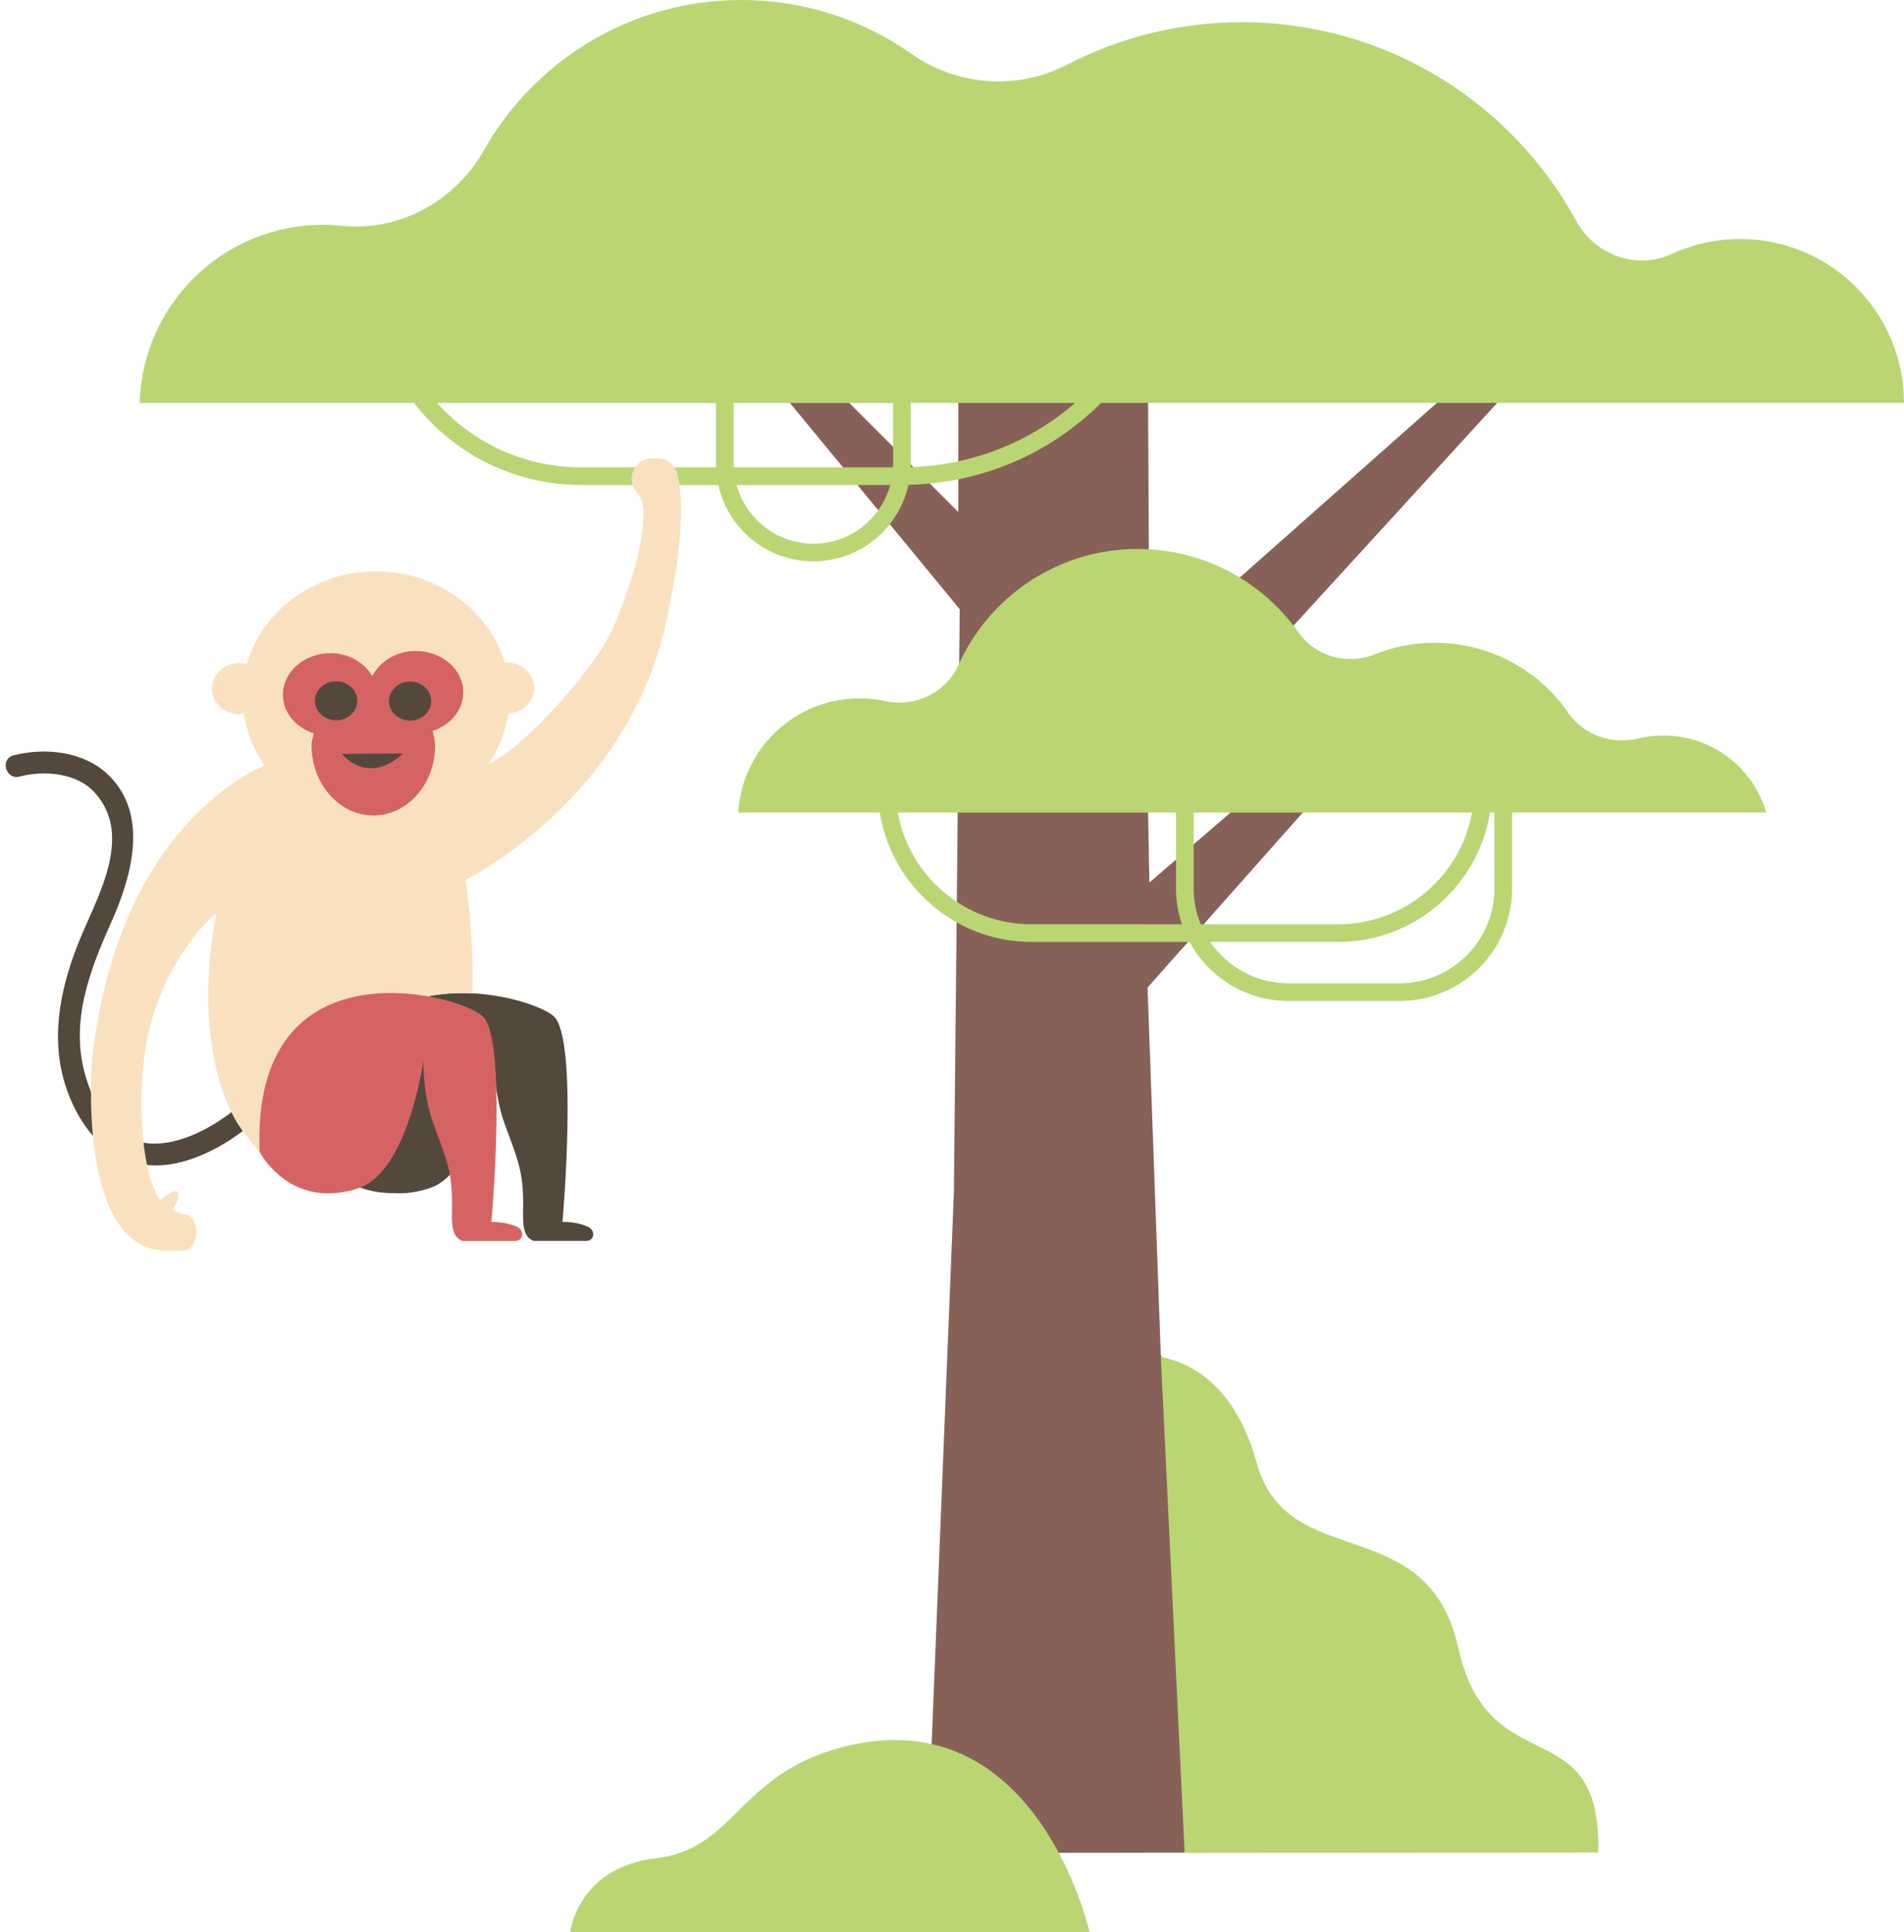
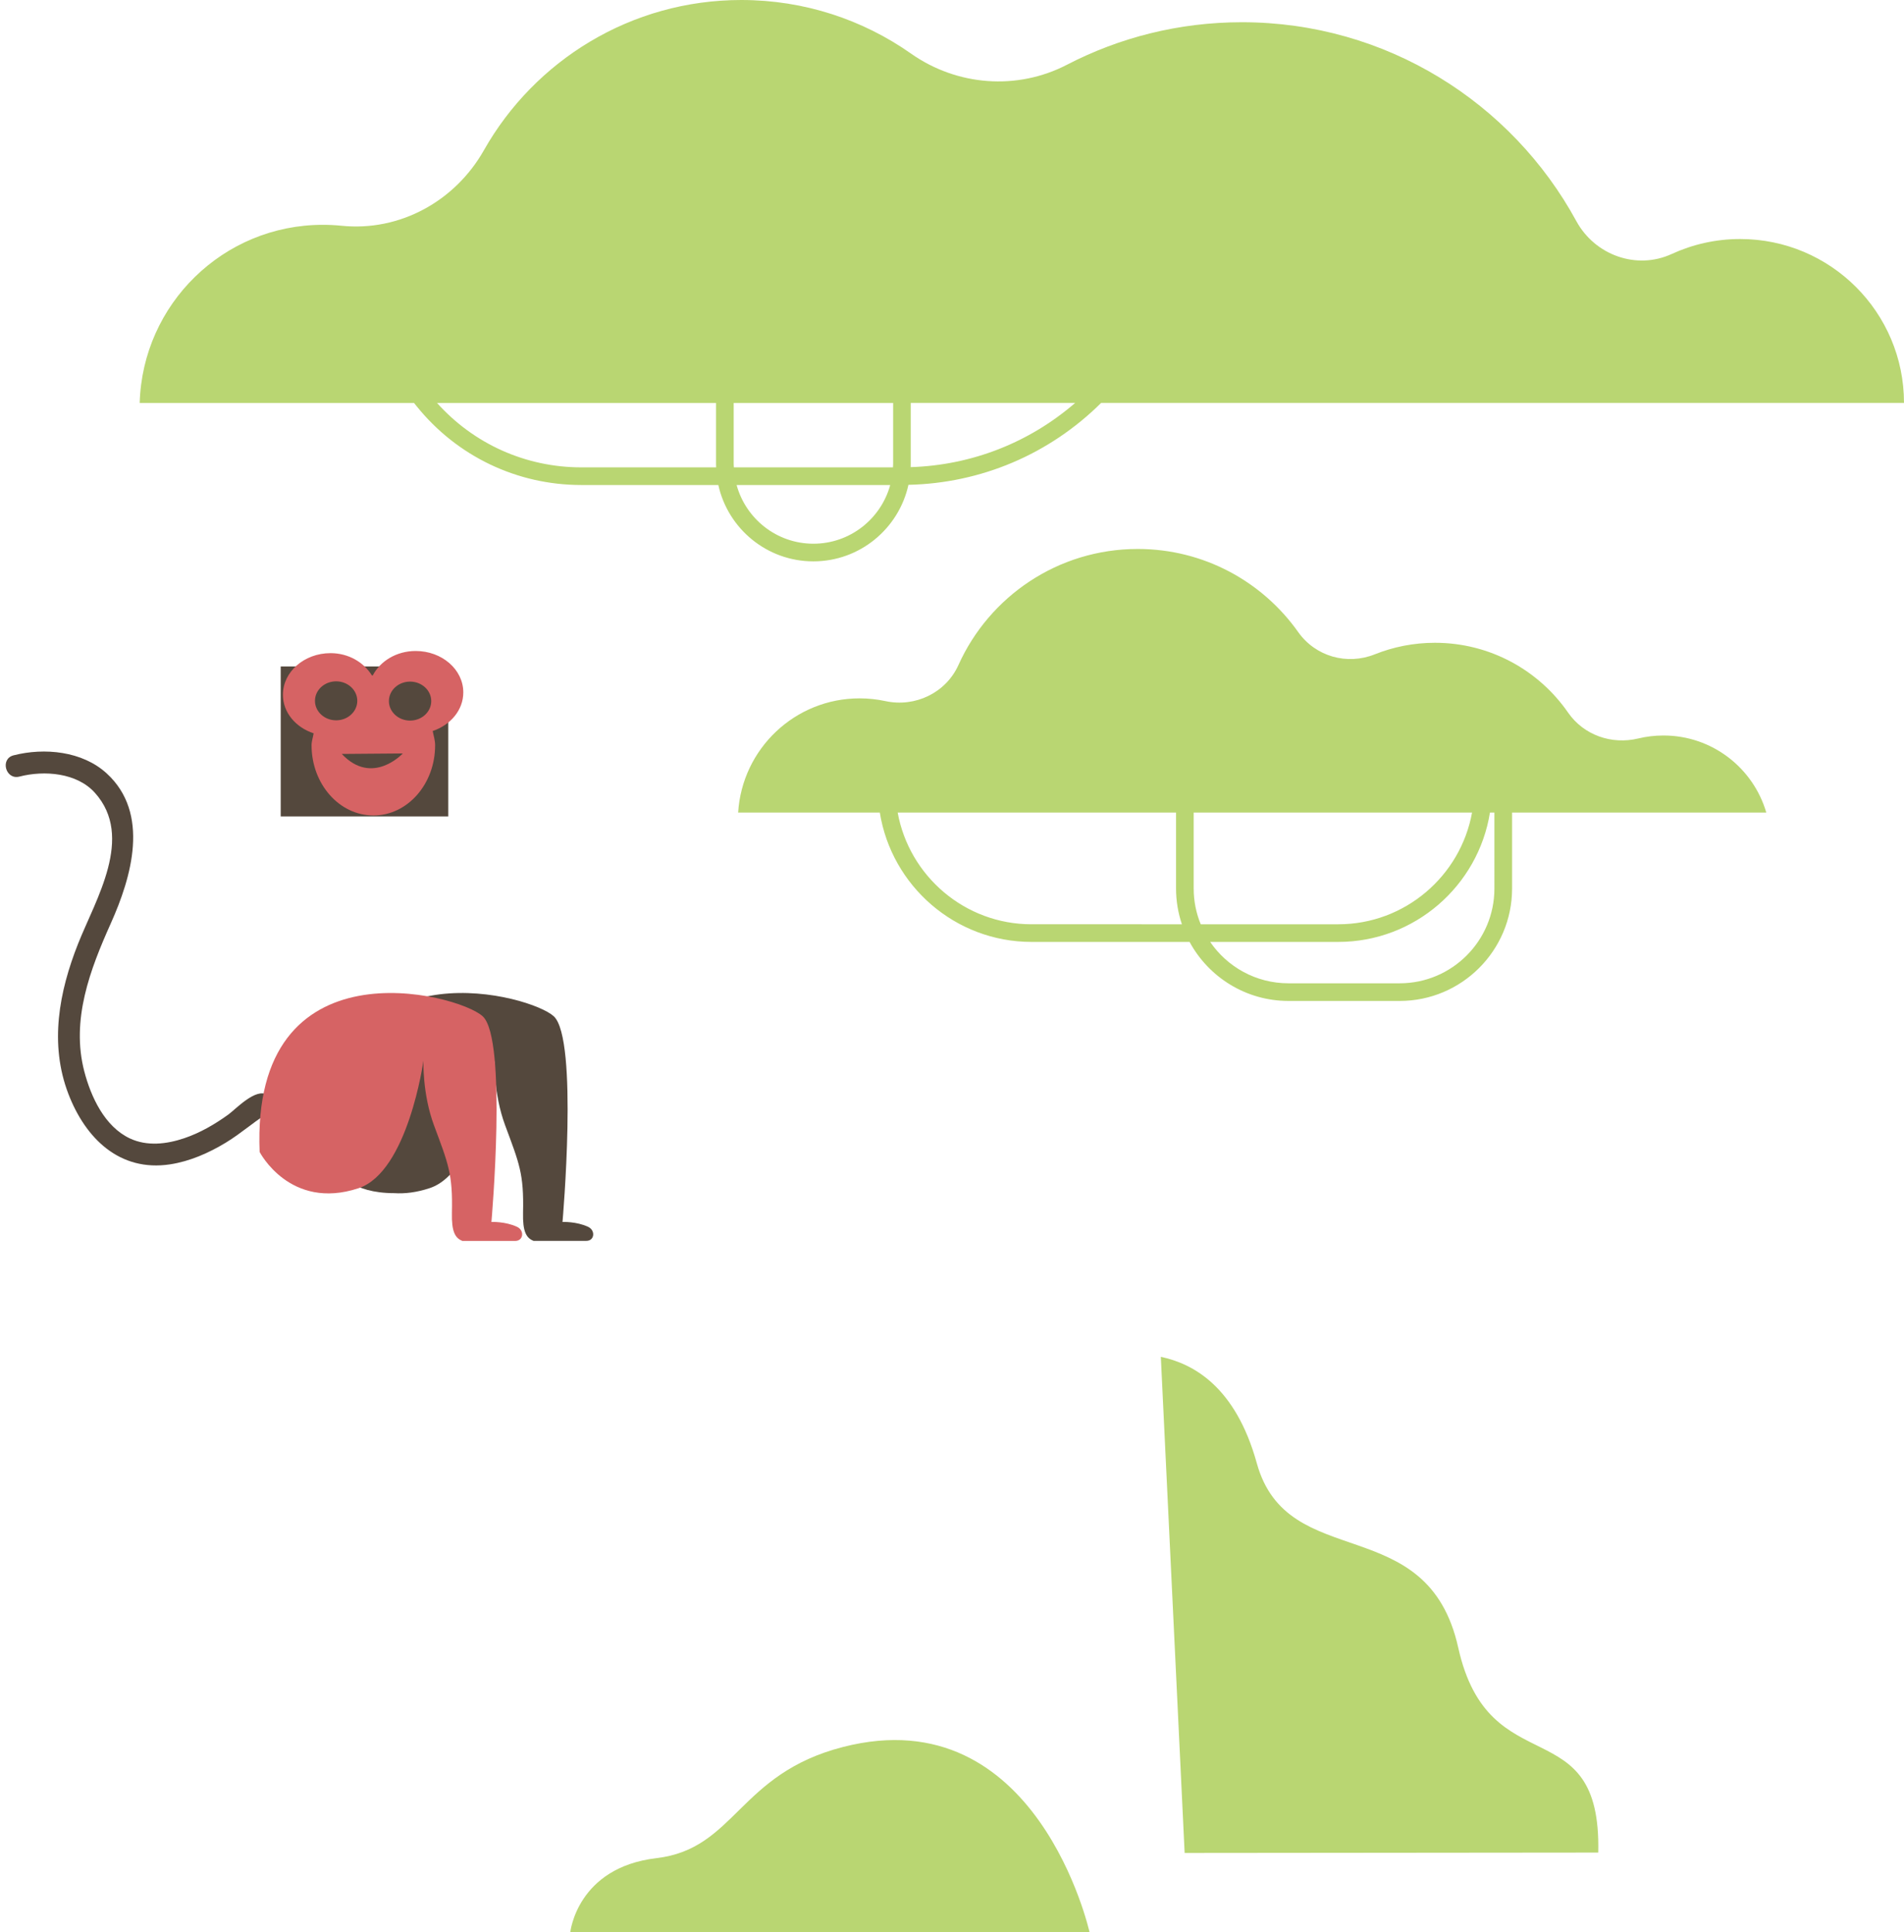
<svg xmlns="http://www.w3.org/2000/svg" height="438.1" preserveAspectRatio="xMidYMid meet" version="1.0" viewBox="-1.3 0.0 431.8 438.1" width="431.8" zoomAndPan="magnify">
  <g id="change1_1">
-     <path d="M259.36,200.1l-0.4-22.08l91.4-99.92l-2.21-7.65l-88.79,78.65l-0.4-80.42h-42.93v47.41l-35.63-35.63l-6.05,6.65 l42,51l-1.32,132.13l-5.68,140.87l9,9l49-0.09l14-45.91l-19.4-67l-3-83.21l42.4-47.79l-5.33-7.66L259.36,200.1z" fill="#876158" />
-   </g>
+     </g>
  <g id="change2_1">
    <path d="M100.36,185.1h-38v-34h38V185.1z M132.09,278.15c-2.66-1.25-5.82-1.11-5.82-1.11s3.64-41.45-1.98-46.63 c-5.28-4.87-46.95-15.92-50.42,22.55c-0.21,0.17-0.32,0.27-0.32,0.27l0.21,1.16c-0.13,2.11-0.16,4.37-0.06,6.77 c0,0,0.58,1.13,1.79,2.6l0.39,2.1c0,0,2.35,4.64,12.26,4.65c2.35,0.15,5-0.15,7.98-1.13c11.24-3.69,14.74-28.92,14.74-28.92 s-0.26,7.49,2.39,14.64c3.22,8.69,4.28,10.99,4.07,19.86c-0.1,4.24,0.73,5.72,2.38,6.36h11.97 C133.54,281.34,133.79,278.95,132.09,278.15z M59.31,248.22c-2.58-1.67-7.22,3.31-8.83,4.47c-3.07,2.21-6.41,4.16-10.01,5.37 c-3.97,1.34-8.42,1.88-12.34,0.03c-5.71-2.7-8.81-9.42-10.32-15.21c-3.03-11.68,1.3-23.02,6.03-33.56 c4.69-10.45,8.95-24.94-0.96-33.99c-5.5-5.03-14.09-5.88-21.11-4.08c-3.11,0.8-1.79,5.62,1.33,4.82c5.65-1.46,13.05-0.88,17.14,3.69 c8.97,10.02,0.16,24.13-3.83,34.2c-4.32,10.9-6.54,22.71-2.21,34.02c3.88,10.12,11.64,17.74,23.07,16c4.47-0.68,8.76-2.57,12.61-4.9 c1.86-1.13,3.58-2.42,5.32-3.72c0.97-0.72,1.94-1.46,2.94-2.14c0.15-0.1,0.33-0.19,0.49-0.26c0.37-0.11,0.74-0.31,1.08-0.67 c0.53-0.56,0.76-1.14,0.83-1.92C60.63,249.49,60.01,248.67,59.31,248.22z" fill="#54483d" />
  </g>
  <g id="change3_1">
    <path d="M361.16,420.01l-93.8,0.09l-5.4-112.48c7.3,1.53,16.94,6.69,21.77,24.13c6.97,25.16,38.71,10.45,45.68,41.81 C336.38,404.91,361.93,387.1,361.16,420.01z M130.53,109.96c-14.58,0-28.19-6.51-37.34-17.86l-0.6-0.74H30.38 c0.64-22.41,18.97-40.39,41.53-40.39c1.43,0,2.84,0.07,4.23,0.21c13.22,1.35,25.75-5.55,32.3-17.11C119.95,13.73,141.78,0,166.82,0 c14.33,0,27.61,4.5,38.5,12.16c10.42,7.33,24.03,8.38,35.35,2.52c11.88-6.16,25.37-9.64,39.68-9.64c32.74,0,61.21,18.23,75.84,45.09 c4.21,7.72,13.65,11.13,21.64,7.45c4.72-2.17,9.98-3.39,15.51-3.39c20.52,0,37.16,16.64,37.16,37.16h-74.32h-21.14h-86.62 c-11.75,11.65-27.21,18.2-43.7,18.57c-2.17,9.91-11.01,17.35-21.56,17.35c-10.54,0-19.37-7.42-21.55-17.31H130.53z M205.23,105.91 c13.85-0.44,26.88-5.55,37.3-14.56h-13.19h-24.1v13.84C205.25,105.44,205.24,105.67,205.23,105.91z M200.59,109.96H167.4h-1.65 c2.1,7.66,9.1,13.31,17.42,13.31C191.49,123.27,198.49,117.62,200.59,109.96z M165.09,105.2c0,0.26,0.03,0.51,0.04,0.76h2.27h33.81 c0.01-0.26,0.04-0.51,0.04-0.76V91.36h-7.22h-28.94V105.2z M130.53,105.96h30.58c-0.01-0.25-0.02-0.51-0.02-0.76V91.36H97.82 C106.15,100.66,117.95,105.96,130.53,105.96z M399.27,184.22h-57.65v17.23c0,14.05-11.43,25.48-25.48,25.48H290.9 c-9.67,0-18.11-5.42-22.42-13.38h-35.84c-17.34,0-31.75-12.73-34.41-29.33h-32.13c0.9-14.45,12.87-25.89,27.55-25.89 c2.01,0,3.96,0.22,5.84,0.62c6.77,1.47,13.74-1.88,16.58-8.2c6.98-15.5,22.55-26.29,40.65-26.29c15.03,0,28.32,7.44,36.39,18.84 c3.93,5.55,11.08,7.57,17.39,5.04c4.21-1.68,8.81-2.61,13.62-2.61c12.52,0,23.57,6.26,30.2,15.83c3.55,5.12,9.88,7.32,15.93,5.86 c1.83-0.44,3.74-0.67,5.7-0.67C387,166.75,396.32,174.12,399.27,184.22z M266.74,209.55c-0.86-2.55-1.33-5.27-1.33-8.1v-17.23 h-63.13c2.61,14.38,15.22,25.33,30.34,25.33H266.74z M302.2,209.55c15.13,0,27.73-10.95,30.34-25.33h-63.13v17.23 c0,2.87,0.57,5.6,1.6,8.1H302.2z M337.62,184.22h-1.02c-2.65,16.6-17.07,29.33-34.41,29.33h-29.04c3.87,5.66,10.38,9.38,17.74,9.38 h25.24c11.85,0,21.48-9.64,21.48-21.48V184.22z M189.93,396.06c-23.83,6.09-24.38,23.1-42.38,25.22s-19.52,16.81-19.52,16.81H245.8 C245.8,438.1,233.95,384.81,189.93,396.06z" fill="#b9d672" />
  </g>
  <g id="change4_1">
-     <path d="M152.32,107.51c-0.5-2.1-2.35-3.59-4.51-3.59h-1.25c-3.9,0-6.04,4.52-3.58,7.55c0.12,0.15,0.24,0.3,0.37,0.45 c3.64,4.36-1.21,20.89-6.11,31.42c-4.14,8.89-20.75,27.2-27.67,29.7c2.28-3.36,3.83-7.19,4.44-11.3c3.26-0.2,5.87-2.65,5.87-5.73 c0-3.21-2.81-5.81-6.27-5.81c-0.15,0-0.28,0.07-0.43,0.08c-3.59-11.93-15.23-20.74-29.2-20.74c-14.11,0-25.85,8.97-29.32,21.08 c-0.54-0.14-1.07-0.3-1.65-0.3c-3.45,0-6.27,2.6-6.27,5.81c0,3.21,2.81,5.81,6.27,5.81c0.33,0,0.62-0.14,0.95-0.19 c0.64,4.3,2.3,8.3,4.75,11.76c-6.49,2.85-33.65,17.57-39.1,66.52c0,0-3.83,43.54,16.94,43.54h3.55c1.84,0,3.04-1.57,3.04-4.31 s-1.18-3.8-2.72-3.95c-1.12-0.11-2.56-1.03-2.56-1.03c1.27-2,1.72-3.7,0.98-4.21c-0.64-0.44-2.82,1.19-3.88,2.04 c-4.79-7.42-5.28-26.68-2.51-38.22c4.37-18.17,15.35-26.93,15.35-26.93s-6.42,27.98,4.51,47.33c1.11,1.97,5.27,6.9,5.27,6.9 c5.92,6.37,13.22,7.85,20.85,7.12c-1.94-1.19-2.57-2.41-2.57-2.41l-0.39-2.1c-1.2-1.47-1.79-2.6-1.79-2.6 c-0.1-2.41-0.07-4.66,0.06-6.77l-0.21-1.16c0,0,0.11-0.1,0.32-0.27c2.11-23.43,18.4-28.49,32-27.76 c0.38-14.15-1.62-25.72-1.62-25.72s36.68-17.94,45.53-58.44C152.96,126.43,154.1,114.95,152.32,107.51z M91.69,153.71 c3.15,0,5.7,2.35,5.7,5.24c0,2.9-2.55,5.24-5.7,5.24c-3.15,0-5.7-2.35-5.7-5.24C86,156.06,88.55,153.71,91.69,153.71z M92.77,170.16 c0,0-9.62,10.41-19.27,0.15L92.77,170.16z M74.92,153.42c3.28,0,5.95,2.45,5.95,5.48c0,3.02-2.66,5.47-5.95,5.47 c-3.29,0-5.95-2.45-5.95-5.47C68.97,155.87,71.64,153.42,74.92,153.42z" fill="#f9e1c0" />
-   </g>
+     </g>
  <g id="change5_1">
    <path d="M115.54,281.34h-11.97c-1.65-0.64-2.48-2.11-2.38-6.36c0.21-8.87-0.84-11.17-4.07-19.86 c-2.65-7.15-2.39-14.64-2.39-14.64s-3.5,25.22-14.74,28.92c-15.55,5.11-22.41-8.23-22.41-8.23c-1.98-48.15,44.96-35.94,50.59-30.76 c5.63,5.18,1.98,46.63,1.98,46.63s3.16-0.14,5.82,1.11C117.68,278.95,117.43,281.34,115.54,281.34z M62.86,157.51 c0-5.2,4.84-9.43,10.8-9.43c4.12,0,7.56,2.1,9.38,5.05c0.07,0,0.13,0,0.2,0c1.7-3.25,5.38-5.54,9.73-5.54 c5.95,0,10.8,4.19,10.8,9.39c0,4.01-2.89,7.39-6.94,8.75c0.2,1.08,0.55,2.09,0.55,3.24c0,8.78-6.25,15.91-13.99,15.91 s-14.03-7.13-14.03-15.91c0-0.96,0.33-1.8,0.47-2.71C65.76,164.91,62.86,161.54,62.86,157.51z M86.9,158.95 c0,2.44,2.15,4.42,4.8,4.42c2.65,0,4.8-1.98,4.8-4.42c0-2.44-2.15-4.42-4.8-4.42C89.04,154.54,86.9,156.51,86.9,158.95z M76.21,170.93c6.93,7.37,13.84-0.11,13.84-0.11L76.21,170.93z M70.13,158.89c0,2.44,2.15,4.42,4.8,4.42c2.65,0,4.8-1.98,4.8-4.42 c0-2.44-2.15-4.42-4.8-4.42C72.27,154.48,70.13,156.45,70.13,158.89z" fill="#d66364" />
  </g>
</svg>